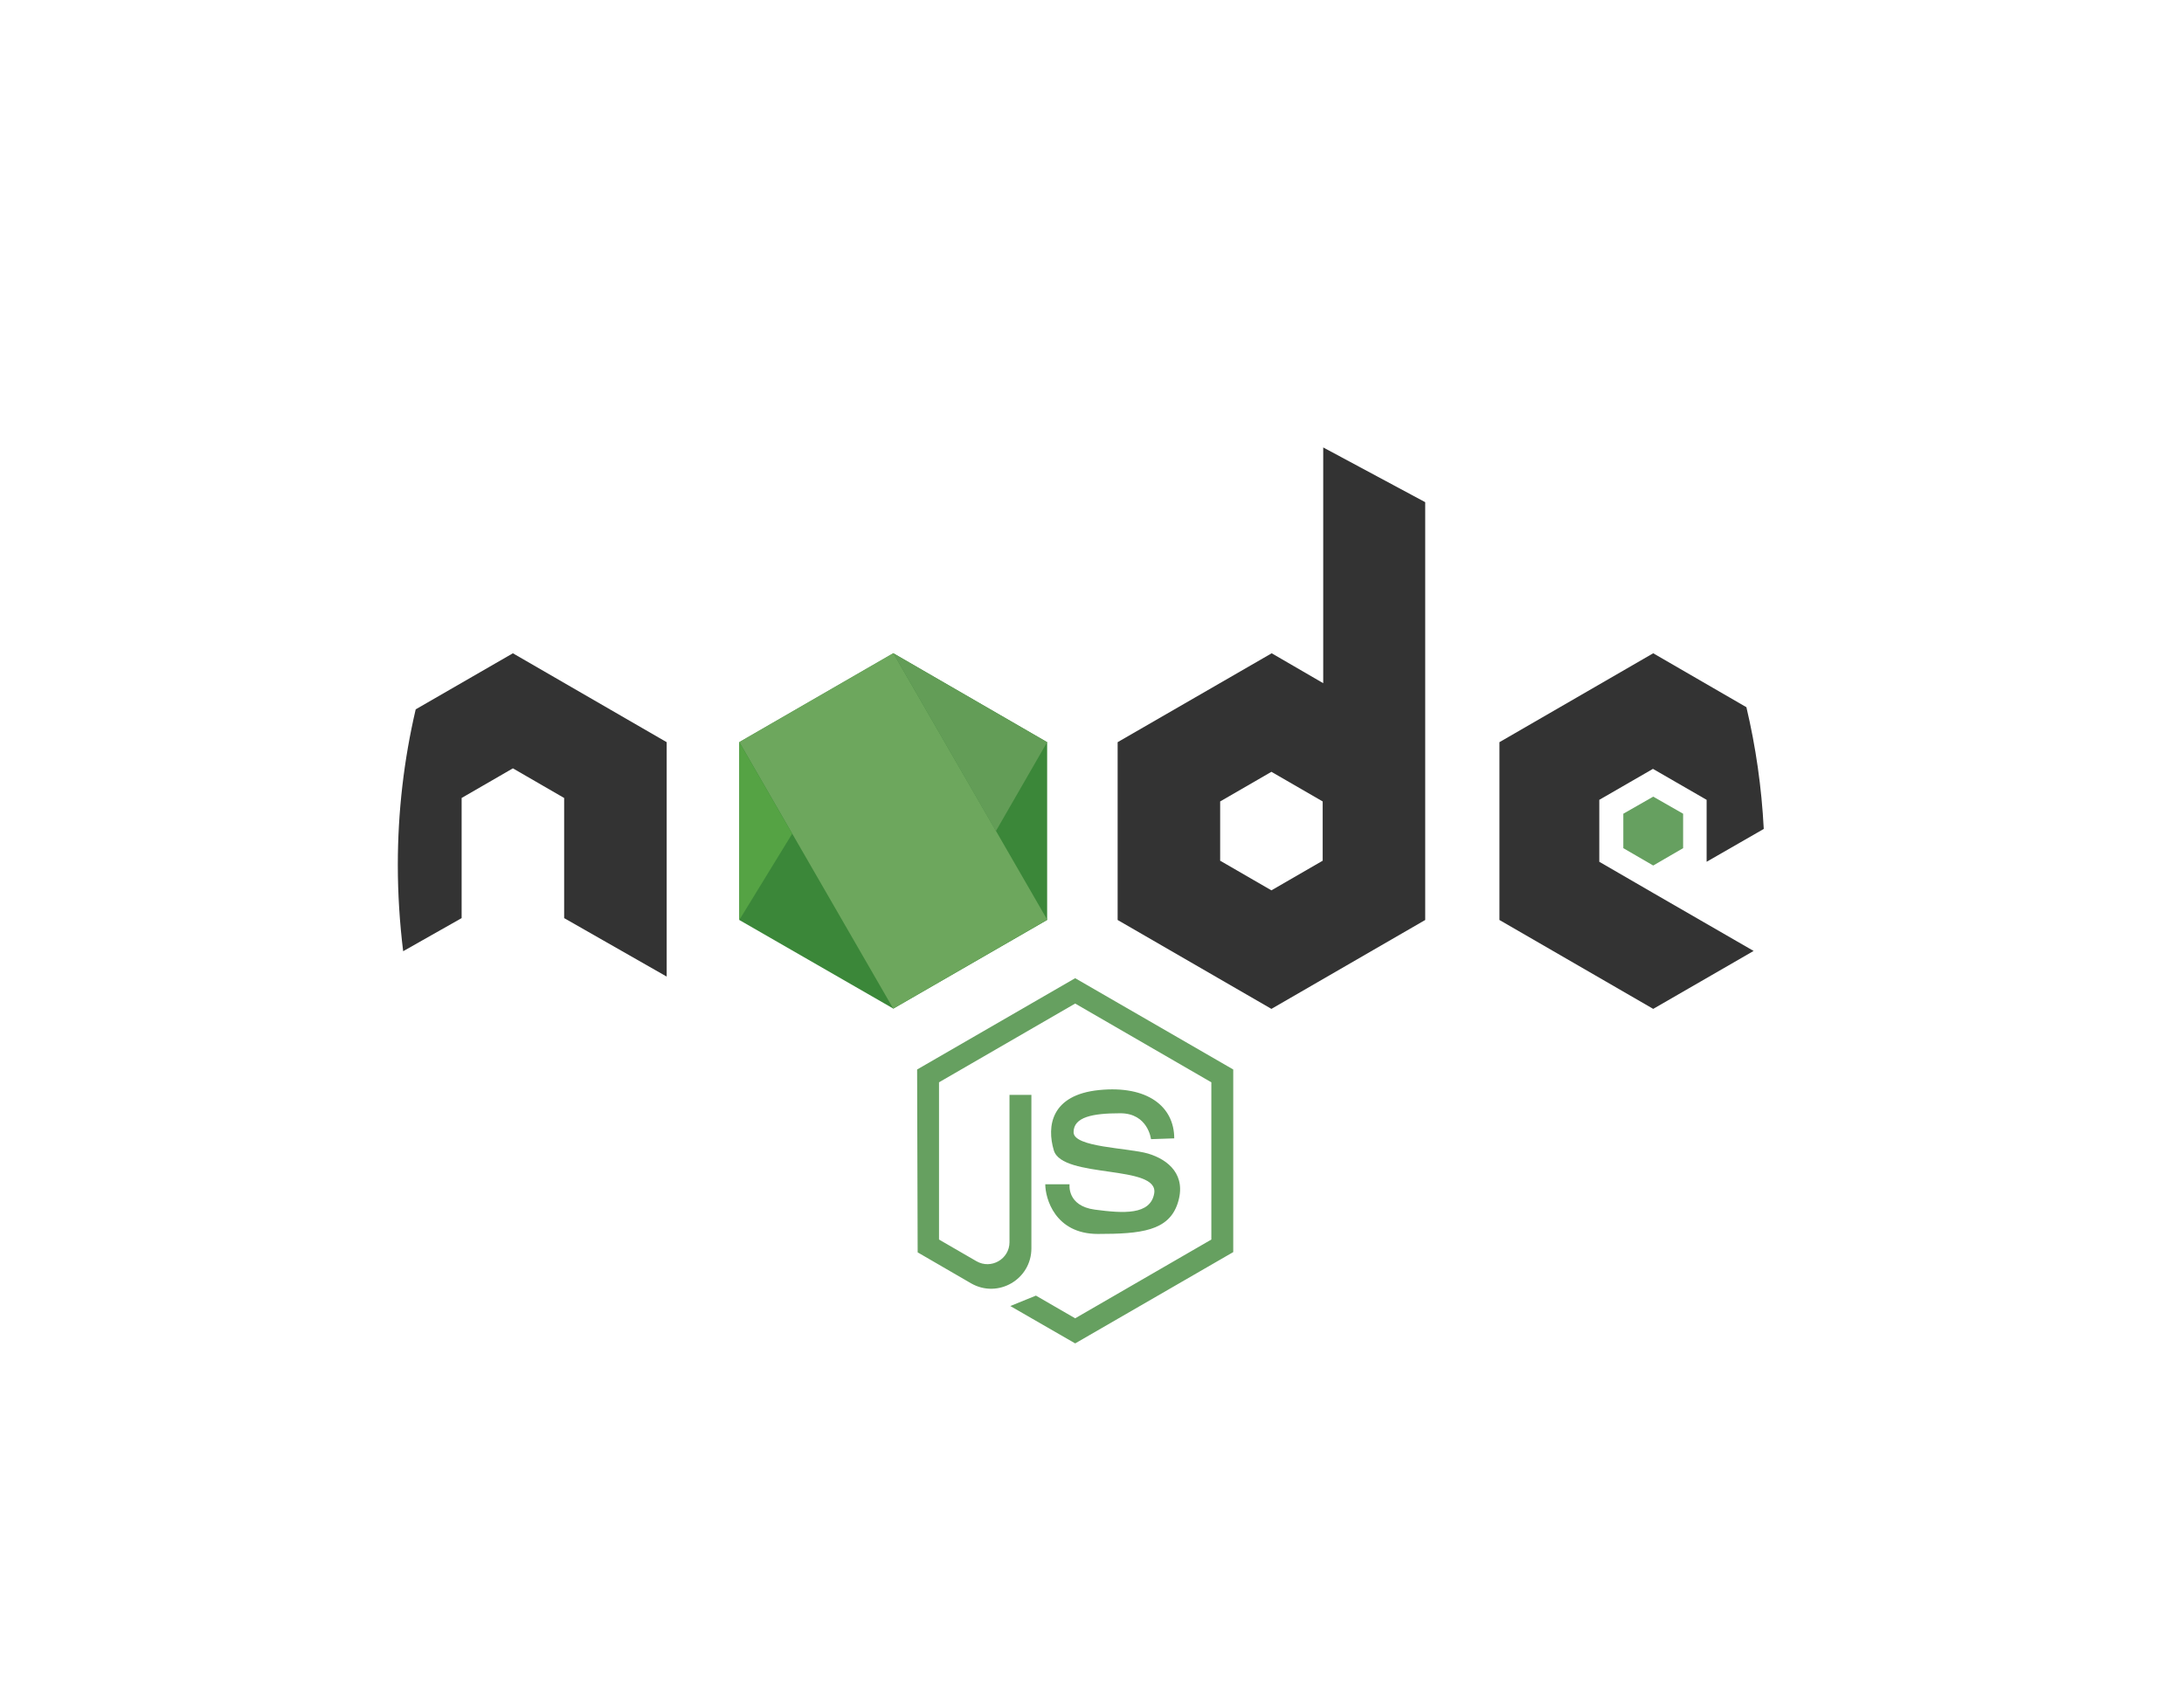
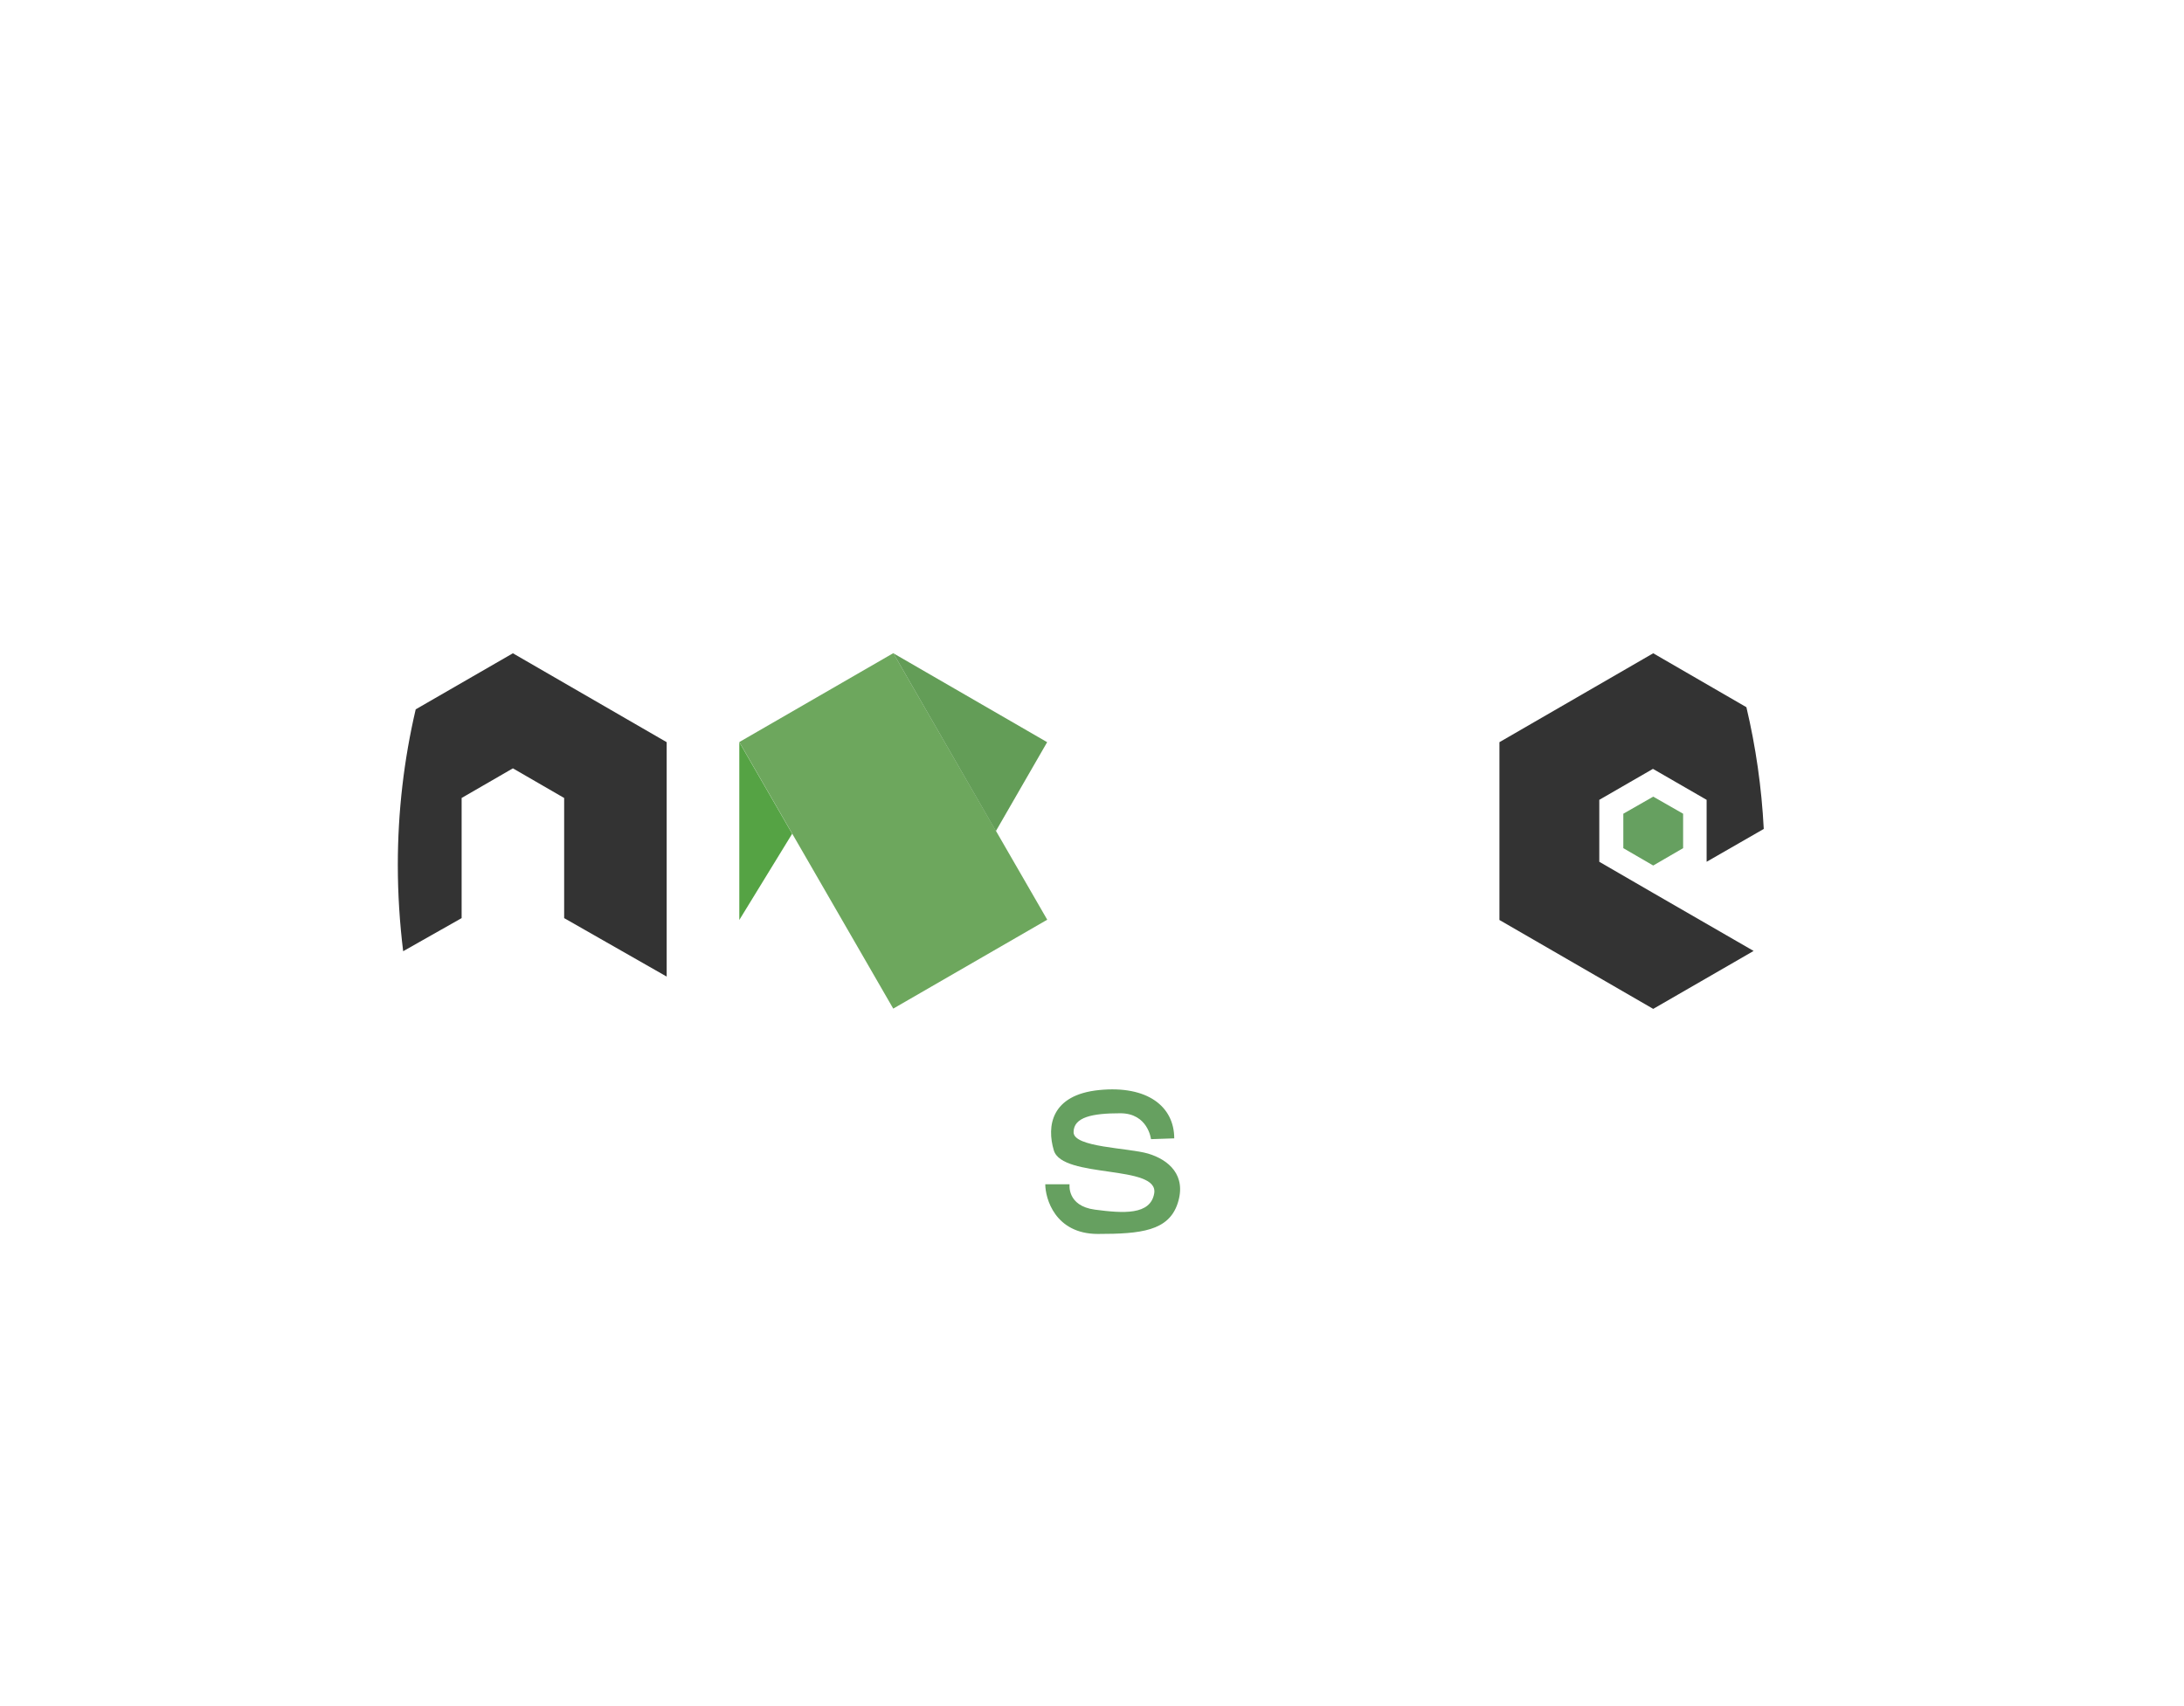
<svg xmlns="http://www.w3.org/2000/svg" version="1.1" id="Capa_1" x="0px" y="0px" viewBox="0 0 818 639" style="enable-background:new 0 0 818 639;" xml:space="preserve">
  <style type="text/css">
	.st0{fill:#3B8739;}
	.st1{fill:#333333;}
	.st2{fill:#66A060;}
	.st3{fill:#6DA75D;}
	.st4{fill:#55A344;}
	.st5{fill:#639D57;}
</style>
-   <polygon class="st0" points="392.2,344.6 392.2,278 334.6,244.7 276.9,278 276.9,344.6 334.6,377.8 " />
  <path class="st1" d="M619.2,334.5l37.6,21.7l-37.6,21.7l-57.6-33.3V278l57.6-33.3l34.9,20.2c3.5,14.8,5.7,30,6.5,45.6l-21.4,12.3  v-23.2l-20.1-11.6l-20.1,11.6v23.2L619.2,334.5z" />
  <polygon class="st2" points="630.4,317.7 630.4,304.8 619.2,298.4 608,304.8 608,317.7 619.2,324.2 " />
  <path class="st1" d="M249.7,278v87.8l-38.4-21.9v-45l-19.2-11.1l-19.2,11.1v45L151,356.3c-1.3-10.6-2-21.4-2-32.3  c0-20,2.3-39.5,6.7-58.3l36.4-21L249.7,278z" />
  <rect x="301.3" y="253.6" transform="matrix(0.866 -0.5 0.5 0.866 -110.817 208.983)" class="st3" width="66.6" height="115.3" />
  <polygon class="st4" points="276.9,344.6 296.7,312.3 276.9,278 " />
  <polygon class="st5" points="373,311.3 392.2,278 334.6,244.7 " />
-   <path class="st1" d="M495.6,167.6v88.3l-19.3-11.2L418.6,278v66.6l57.6,33.3l57.6-33.3V188.1L495.6,167.6z M495.4,322.4l-19.2,11.1  L457,322.4v-22.2l19.2-11.1l19.2,11.1V322.4z" />
  <g>
    <path class="st2" d="M431.1,426.7c0,0-1.1-9.7-11.5-9.7c-10.4,0-17.5,1.4-17.5,7.1s20.3,5.8,27.9,8c7.7,2.3,14.5,8.1,11.1,18.6   c-3.4,10.4-13.8,11.5-29.9,11.5s-19.7-13.4-19.7-18.6h9.1c0,0-1.1,8.1,9.5,9.5c10.6,1.4,20.8,2.1,22.2-6.1   c1.8-10.9-34.4-5.4-37.6-16.1c-2.7-9-1.1-20.8,17-22.6c18.1-1.8,28.1,6.2,28.1,18.1L431.1,426.7z" />
-     <path class="st2" d="M343.7,469.1l20,11.6c10.1,5.8,22.6-1.5,22.6-13.1v-20.2v-37.3h-8.2v55.2c0,6.3-6.9,10.3-12.4,7.1l-14-8.1   v-58.9l51-29.5l51,29.5v58.9l-51,29.5l-14.7-8.5l-9.6,3.9l24.3,14l59.2-34.2v-68.4l-59.2-34.2l-59.2,34.2L343.7,469.1L343.7,469.1   L343.7,469.1z" />
  </g>
</svg>